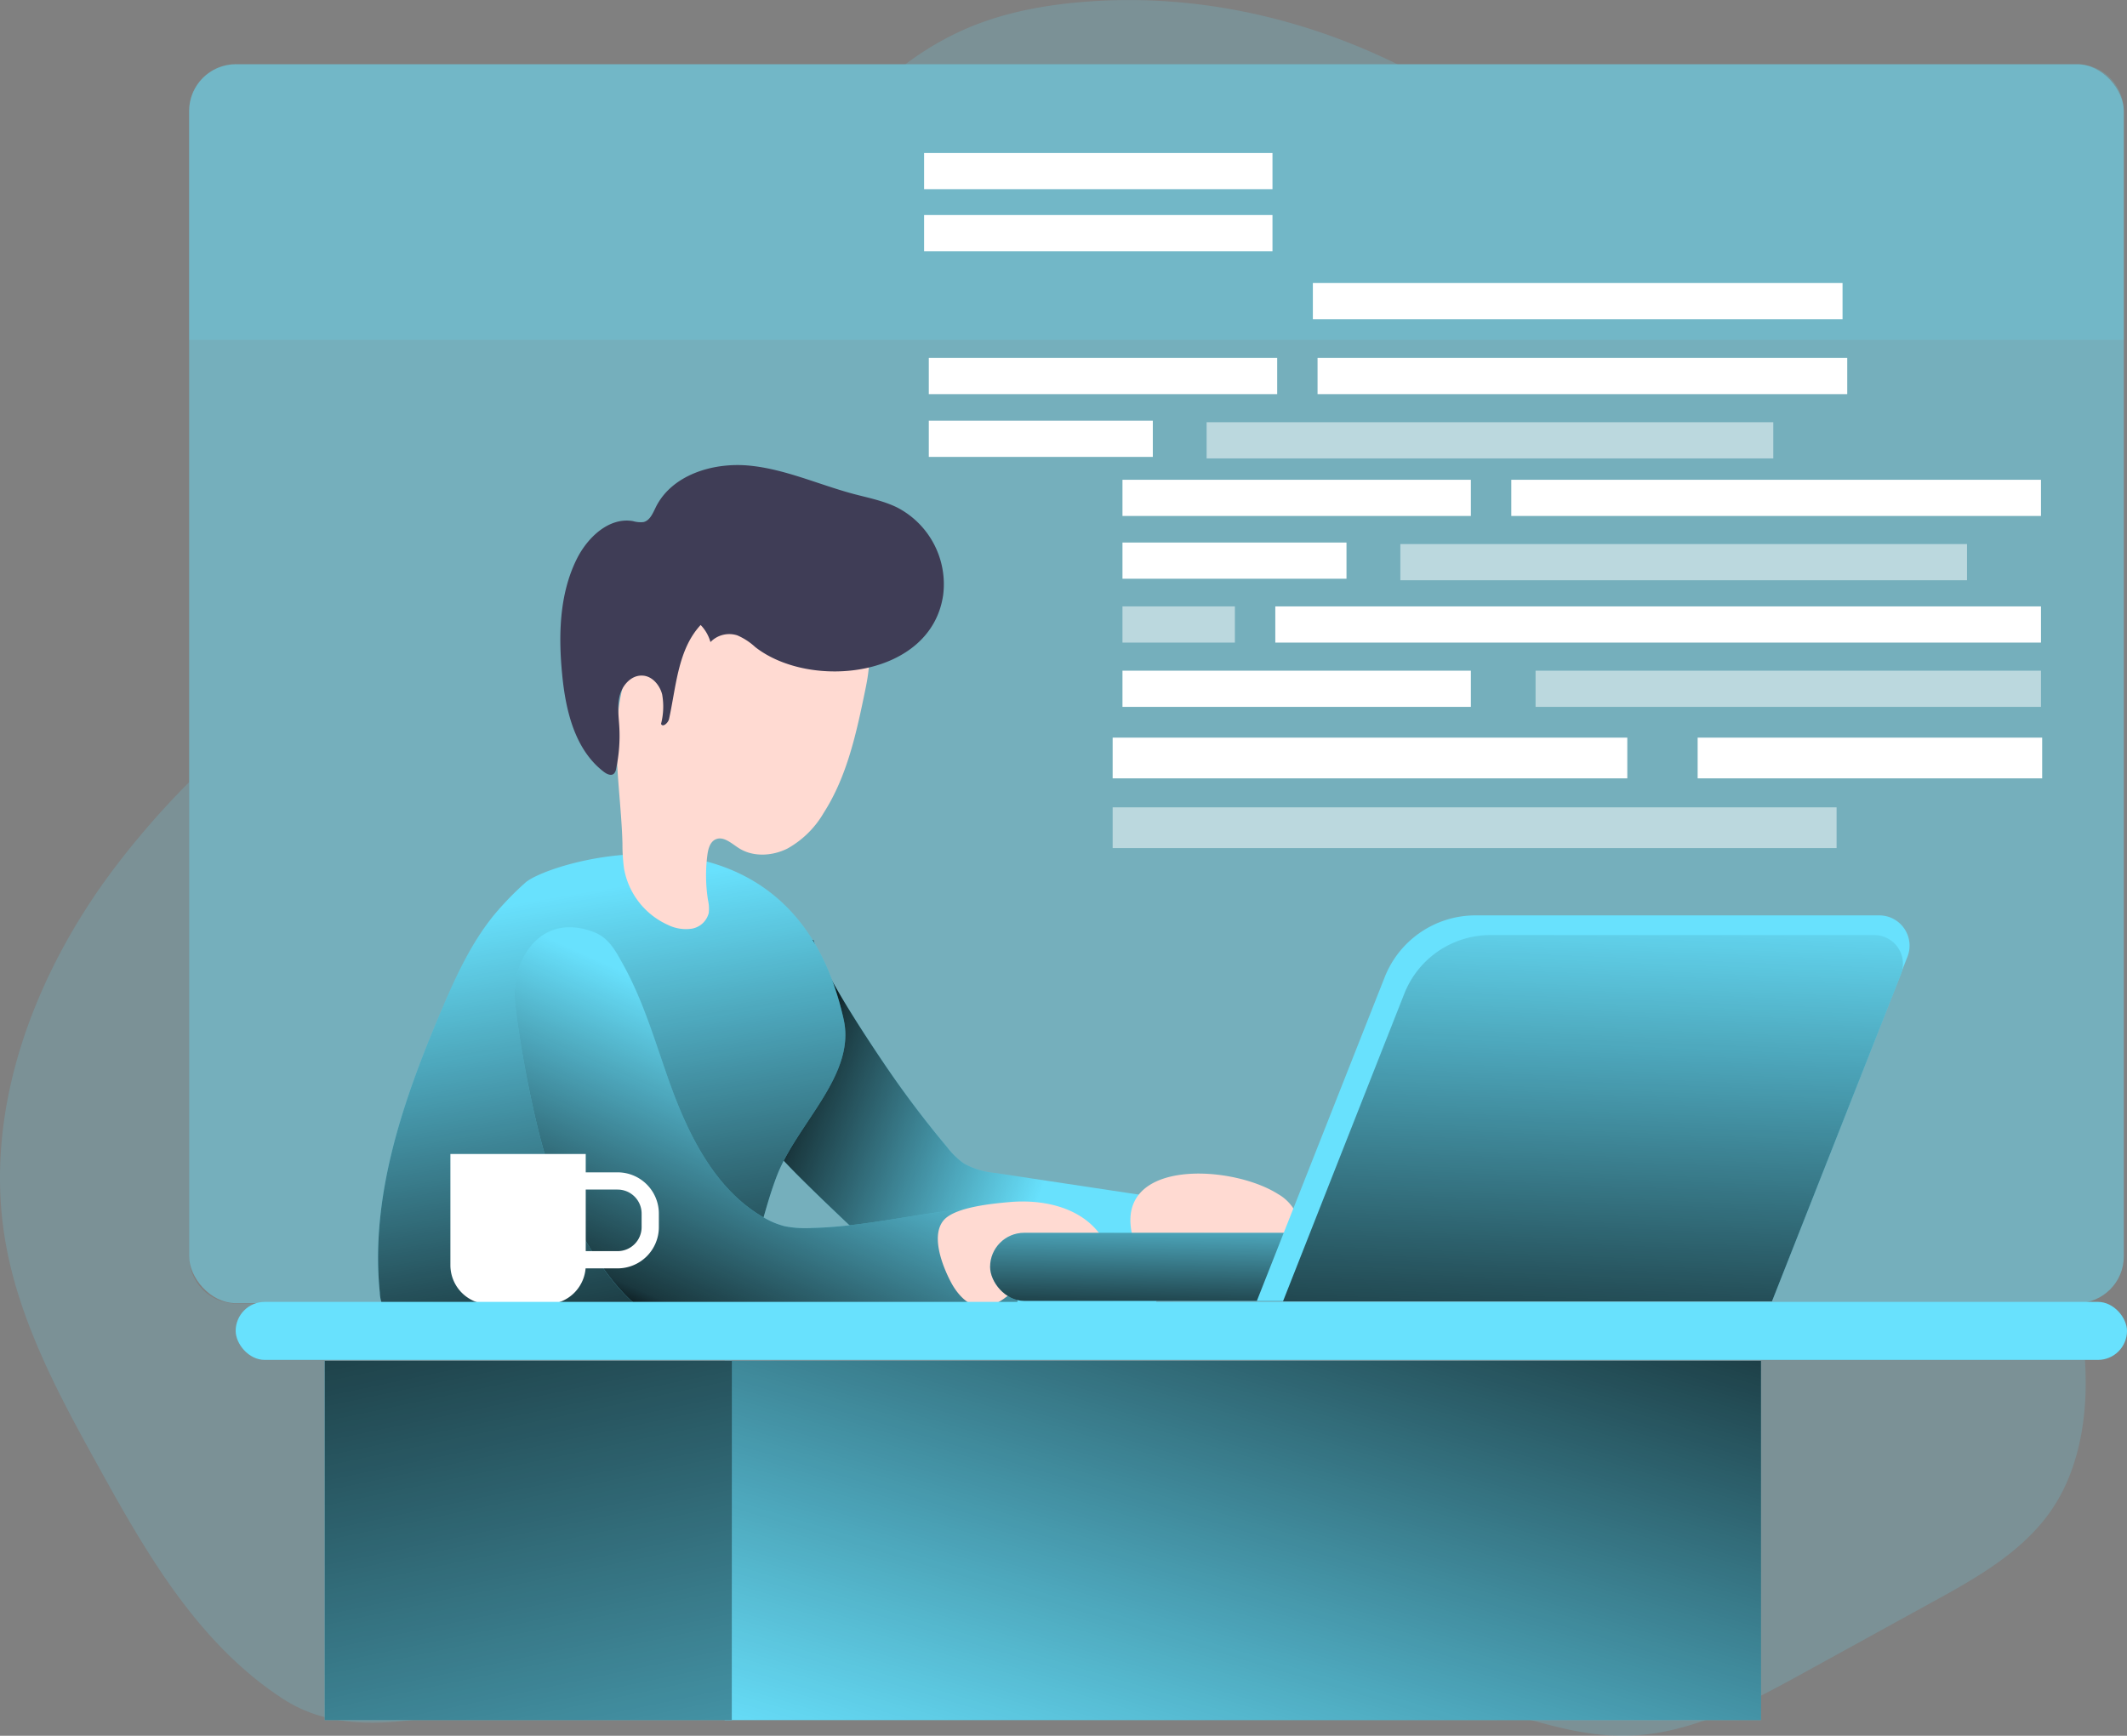
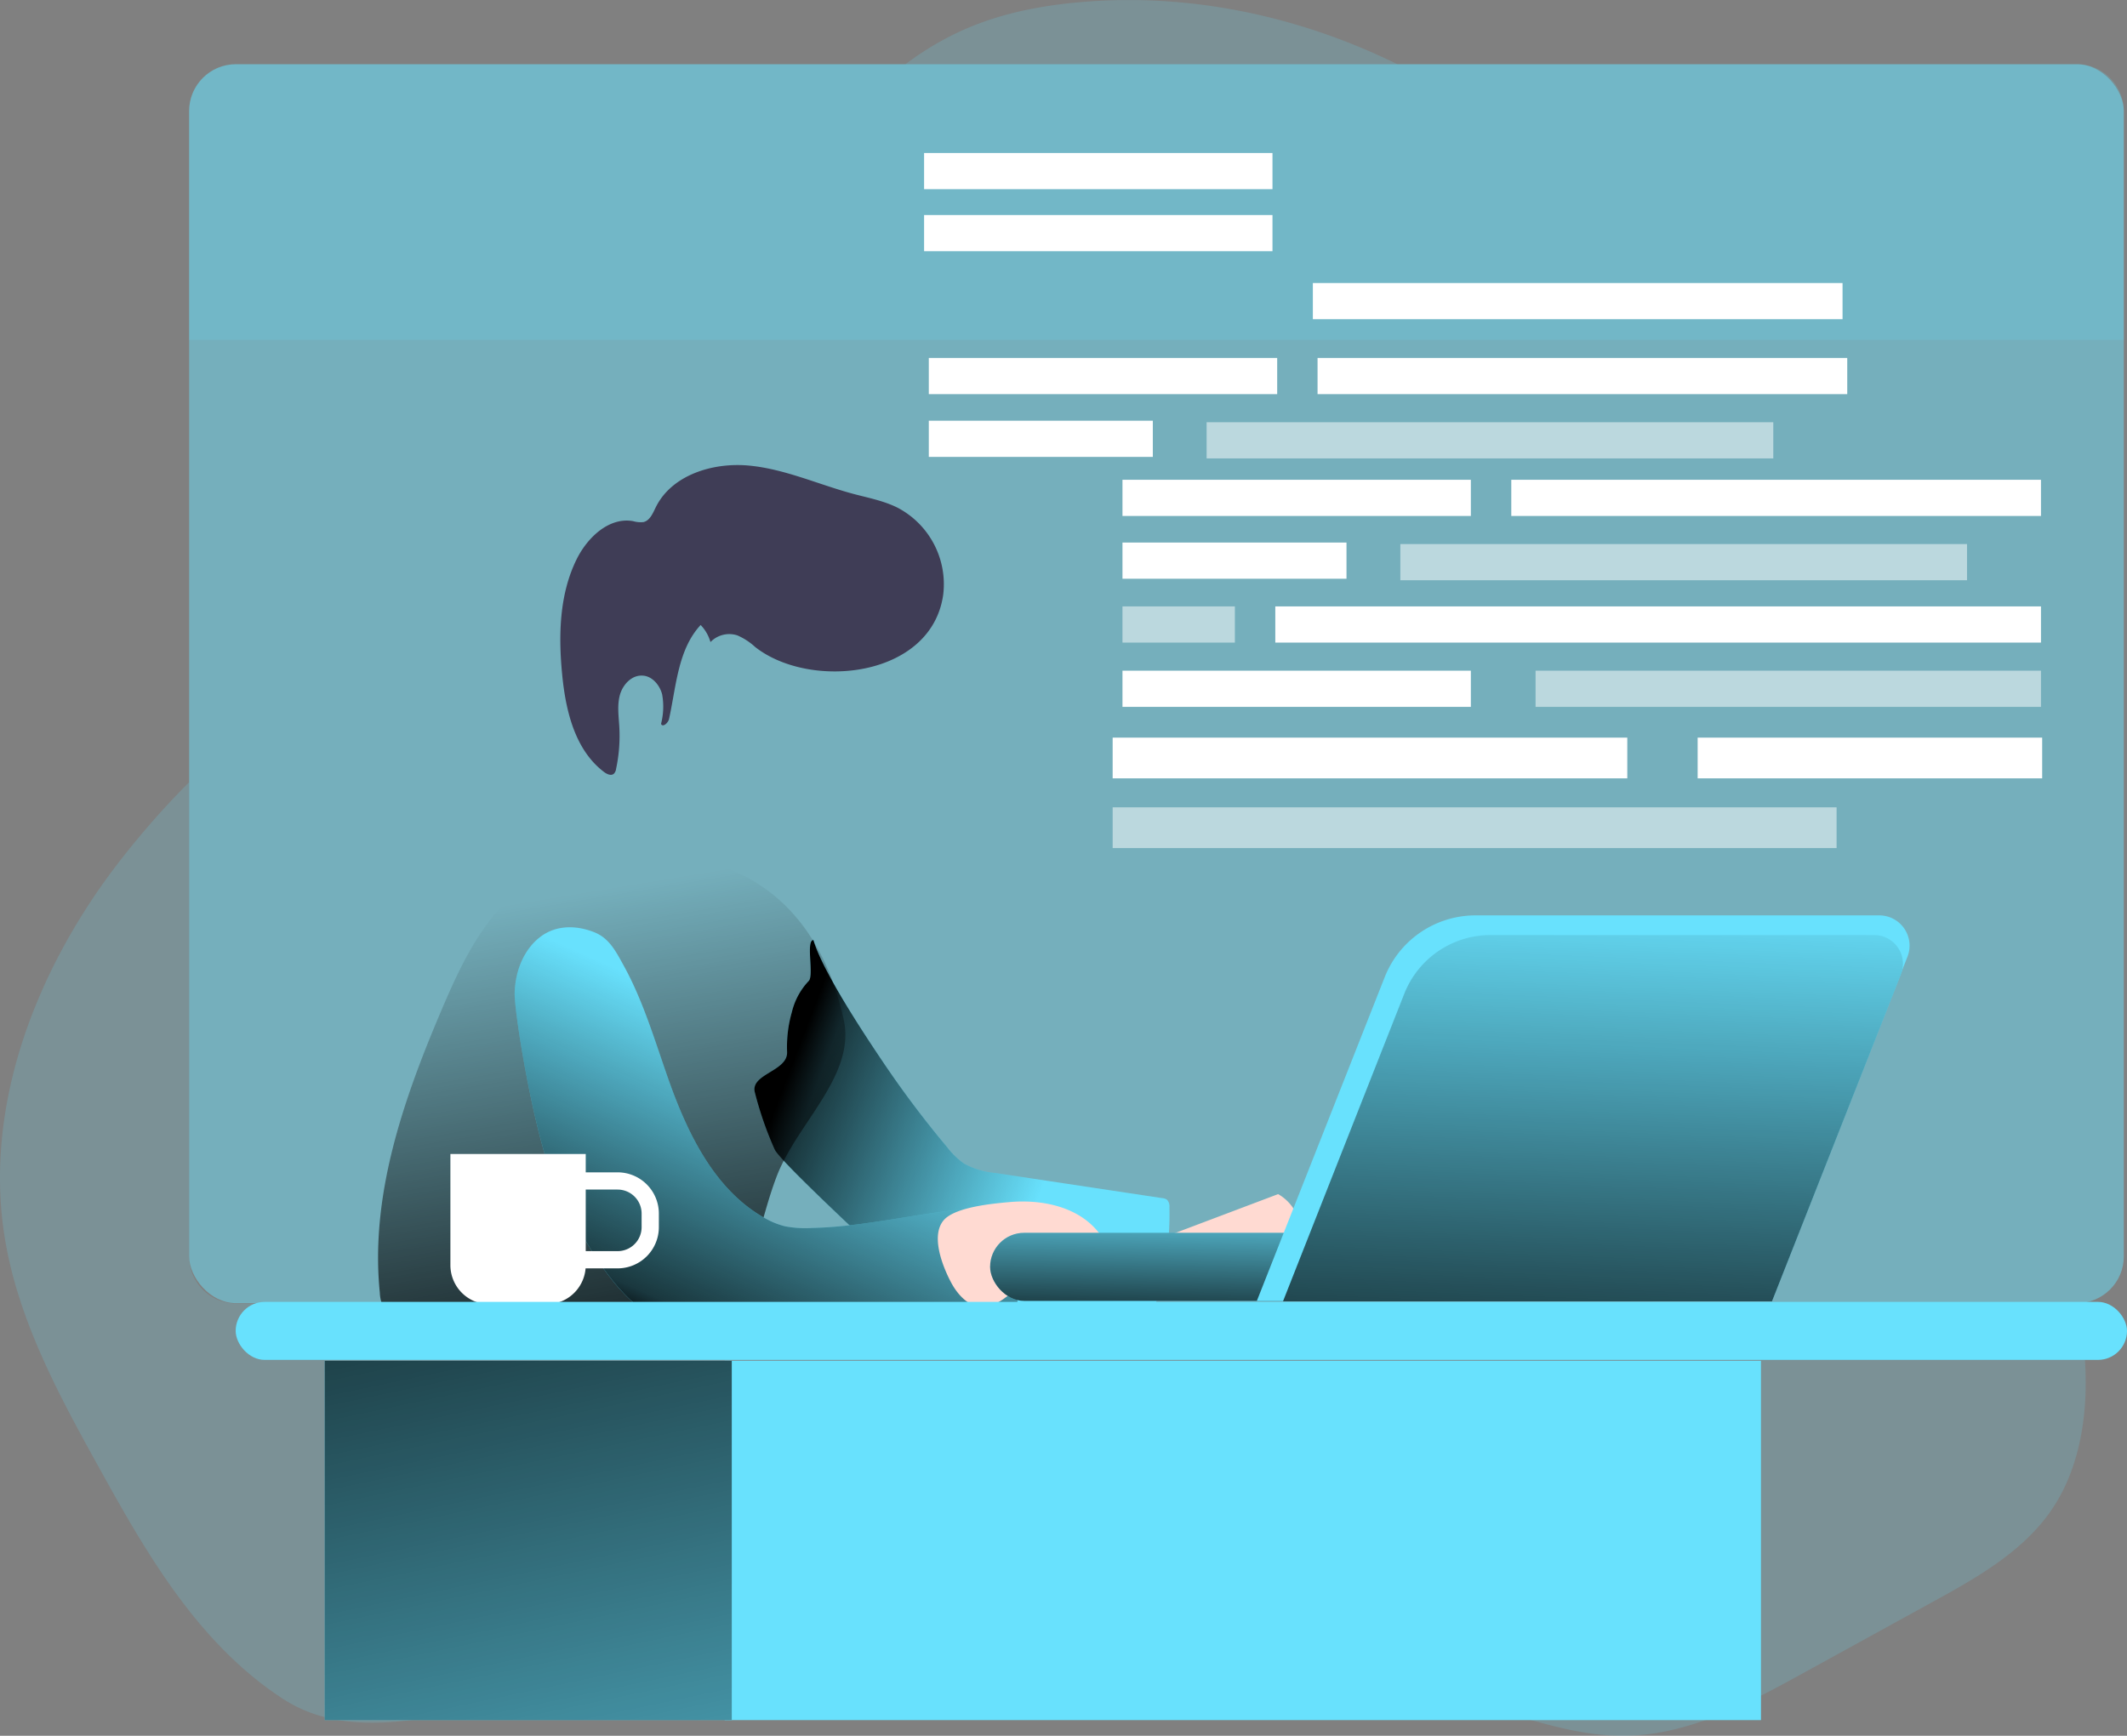
<svg xmlns="http://www.w3.org/2000/svg" xmlns:xlink="http://www.w3.org/1999/xlink" viewBox="0 0 407.22 332.41">
  <rect x="0" y="0" width="407.22" height="332.41" fill="#808080" stroke="none" />
  <linearGradient id="a" gradientUnits="userSpaceOnUse" x1="154.44" x2="204.69" y1="220.63" y2="239.78">
    <stop offset=".01" />
    <stop offset=".12" stop-opacity=".75" />
    <stop offset="1" stop-opacity="0" />
  </linearGradient>
  <linearGradient id="b" x1="128.92" x2="113.67" xlink:href="#a" y1="276.06" y2="184.09" />
  <linearGradient id="c" x1="134.36" x2="159.48" xlink:href="#a" y1="270.94" y2="214.41" />
  <linearGradient id="d" x1="262.98" x2="219.92" xlink:href="#a" y1="213.1" y2="357.78" />
  <linearGradient id="e" x1="85.31" x2="127.03" xlink:href="#a" y1="219.96" y2="417.81" />
  <linearGradient id="f" gradientTransform="matrix(-1 0 0 -1 530.39 510.8)" x1="264.92" x2="265.51" xlink:href="#a" y1="268.06" y2="240.84" />
  <linearGradient id="g" x1="307.69" x2="311.73" xlink:href="#a" y1="284.87" y2="182.58" />
  <rect fill="#68e1fd" height="237.25" opacity=".48" rx="8.95" width="370.4" x="36.21" y="12.31" />
  <path d="m404.17 279.66c-.27 7.77-2.05 15.68-6.4 22.12-5.48 8.11-14.38 13.13-23 17.85l-24.44 13.45c-10.71 5.9-22 11.94-34.21 12.11-8.64.13-17-2.72-25.31-5.11-38.81-11.2-79.69-12.77-119.81-9.94-20.55 1.45-41 4-61.36 7.07-16.29 2.42-35.84 10.47-50.53.94-16-10.4-25.82-27.24-34.86-43.59-7.87-14.19-15.85-28.73-18.45-44.74-4-24.74 5.58-50.15 20.57-70.25a161.15 161.15 0 0 1 14.73-17v90.83a9 9 0 0 0 8.95 9h352.49a70.17 70.17 0 0 1 1.63 17.26z" fill="#68e1fd" opacity=".18" transform="translate(-4.89 -12.78)" />
  <path d="m272.47 25.1h-94.25a56.62 56.62 0 0 1 11.48-6.76c7.45-3.25 15.57-4.7 23.67-5.28 20.38-1.47 40.82 3.03 59.1 12.04z" fill="#68e1fd" opacity=".18" transform="translate(-4.89 -12.78)" />
  <path d="m186.23 232.48a14.62 14.62 0 0 0 3.27 3.16 15.28 15.28 0 0 0 6 1.78l31.92 4.81a1.85 1.85 0 0 1 .89.3 1.82 1.82 0 0 1 .47 1.44 56.17 56.17 0 0 1 -2.39 17.66 2.44 2.44 0 0 1 -.65 1.24 2.56 2.56 0 0 1 -1.46.44c-10.74.91-21.53.62-32.3.33a22 22 0 0 1 -5.38-.59c-3-.84-5.45-2.89-7.71-5-4.85-4.51-24.48-22.64-25.67-25.1a67.19 67.19 0 0 1 -3.8-10.92c-1-3.6 6.31-4.05 6.16-7.79a24.17 24.17 0 0 1 .92-7.66 13.08 13.08 0 0 1 3.2-5.92c1.1-1-.6-7.78.92-7.86 1.76 6 9.72 18 13.18 23.14a193.68 193.68 0 0 0 12.43 16.54z" fill="#68e1fd" transform="translate(-4.89 -12.78)" />
  <path d="m186.23 232.48a14.62 14.62 0 0 0 3.27 3.16 15.28 15.28 0 0 0 6 1.78l31.92 4.81a1.85 1.85 0 0 1 .89.3 1.82 1.82 0 0 1 .47 1.44 56.17 56.17 0 0 1 -2.39 17.66 2.44 2.44 0 0 1 -.65 1.24 2.56 2.56 0 0 1 -1.46.44c-10.74.91-21.53.62-32.3.33a22 22 0 0 1 -5.38-.59c-3-.84-5.45-2.89-7.71-5-4.85-4.51-24.48-22.64-25.67-25.1a67.19 67.19 0 0 1 -3.8-10.92c-1-3.6 6.31-4.05 6.16-7.79a24.17 24.17 0 0 1 .92-7.66 13.08 13.08 0 0 1 3.2-5.92c1.1-1-.6-7.78.92-7.86 1.76 6 9.72 18 13.18 23.14a193.68 193.68 0 0 0 12.43 16.54z" fill="url(#a)" transform="translate(-4.89 -12.78)" />
-   <path d="m105.46 181.82a58.54 58.54 0 0 0 -6 6.2c-4.42 5.43-7.36 11.89-10.1 18.33-7.29 17.14-13.64 35.47-11.75 54a7 7 0 0 0 .88 3.18 6.19 6.19 0 0 0 3.43 2.21c3.51 1.12 7.26 1.17 11 1.2 14.41.13 28.84.26 43.24-.44 2.23-.11 4.59-.28 6.44-1.54a10.44 10.44 0 0 0 3.14-3.93c3.87-7.28 5-15.7 8-23.36 4-10 15-19.09 12.68-29.63-9.92-44.75-56.42-30.35-60.96-26.22z" fill="#68e1fd" transform="translate(-4.89 -12.78)" />
  <path d="m105.46 181.82a58.54 58.54 0 0 0 -6 6.2c-4.42 5.43-7.36 11.89-10.1 18.33-7.29 17.14-13.64 35.47-11.75 54a7 7 0 0 0 .88 3.18 6.19 6.19 0 0 0 3.43 2.21c3.51 1.12 7.26 1.17 11 1.2 14.41.13 28.84.26 43.24-.44 2.23-.11 4.59-.28 6.44-1.54a10.44 10.44 0 0 0 3.14-3.93c3.87-7.28 5-15.7 8-23.36 4-10 15-19.09 12.68-29.63-9.92-44.75-56.42-30.35-60.96-26.22z" fill="url(#b)" transform="translate(-4.89 -12.78)" />
-   <path d="m170.58 144.75c-1.69 8.21-3.46 16.64-8 23.71a18.36 18.36 0 0 1 -6.93 6.82c-2.93 1.47-6.65 1.67-9.39-.13-1.37-.89-2.87-2.29-4.36-1.63-1.08.49-1.43 1.83-1.58 3a30.2 30.2 0 0 0 .12 8.65 7.31 7.31 0 0 1 .14 2.46 4.06 4.06 0 0 1 -3.25 3 7.75 7.75 0 0 1 -4.53-.71 14.64 14.64 0 0 1 -8.44-10.82 35.06 35.06 0 0 1 -.3-4.8c-.19-7.12-1.32-14.21-1.09-21.32s2-14.51 6.83-19.76a31.12 31.12 0 0 1 9.76-6.76c5.45-2.6 11.53-4.43 17.49-3.48a16.62 16.62 0 0 1 11.57 7.72c3.12 4.79 3.13 8.36 1.96 14.05z" fill="#ffdad2" transform="translate(-4.89 -12.78)" />
  <path d="m185.47 126.66a16.55 16.55 0 0 0 -8.75-16.66c-2.65-1.32-5.6-1.88-8.46-2.64-6.7-1.8-13.13-4.78-20-5.42s-14.77 1.77-17.83 8c-.56 1.14-1.11 2.52-2.34 2.82a5.13 5.13 0 0 1 -2-.18c-4.59-.81-8.72 3.11-10.79 7.28-3.34 6.75-3.51 14.62-2.78 22.11.67 6.93 2.44 14.42 8 18.64.55.42 1.36.8 1.89.35a1.58 1.58 0 0 0 .43-.93 30.4 30.4 0 0 0 .62-8c-.11-2-.43-4.12.09-6.09s2.19-3.84 4.23-3.78c1.89 0 3.41 1.76 3.88 3.6a13.28 13.28 0 0 1 -.21 5.64c.3.75 1.35-.15 1.53-.93 1.38-6.28 1.69-13.31 6.05-18a7.73 7.73 0 0 1 1.88 3.27 5 5 0 0 1 5.15-1.28 12.24 12.24 0 0 1 3.44 2.25c10.62 8.29 33.74 5.83 35.97-10.05z" fill="#3f3d56" transform="translate(-4.89 -12.78)" />
  <path d="m108.52 192.06c-3.36 2.44-5 6.73-5.1 10.87s4.28 30.41 8.41 37.87c3.2 5.8 9.87 20.94 20 25.12 3 1.24 47.35.72 67.93-1.51-.13-4.87-.37-9.74-.69-14.61a2.77 2.77 0 0 0 -.55-1.79c-.52-.54-1.26-4.07-2-4.07-12 .05-24.1 3.72-36.1 4a21.12 21.12 0 0 1 -5.21-.31 15 15 0 0 1 -4-1.64c-9.26-5.24-14.38-15.53-18-25.54-2.77-7.72-5-15.71-9-22.92-1.42-2.57-2.69-5.07-5.49-6.2-3.29-1.33-7.15-1.48-10.2.73z" fill="#68e1fd" transform="translate(-4.89 -12.78)" />
  <path d="m108.52 192.06c-3.36 2.44-5 6.73-5.1 10.87s4.28 30.41 8.41 37.87c3.2 5.8 9.87 20.94 20 25.12 3 1.24 47.35.72 67.93-1.51-.13-4.87-.37-9.74-.69-14.61a2.77 2.77 0 0 0 -.55-1.79c-.52-.54-1.26-4.07-2-4.07-12 .05-24.1 3.72-36.1 4a21.12 21.12 0 0 1 -5.21-.31 15 15 0 0 1 -4-1.64c-9.26-5.24-14.38-15.53-18-25.54-2.77-7.72-5-15.71-9-22.92-1.42-2.57-2.69-5.07-5.49-6.2-3.29-1.33-7.15-1.48-10.2.73z" fill="url(#c)" transform="translate(-4.89 -12.78)" />
  <path d="m198 243c6.23-.59 13.15.8 17.1 5.65a3 3 0 0 1 .78 1.6 2.68 2.68 0 0 1 -.48 1.51c-2.33 3.87-7.39 4.79-11.64 6.32a30.22 30.22 0 0 0 -6.29 3.12 10 10 0 0 1 -3.76 1.86c-3 .45-5.49-2.23-6.85-4.91-1.56-3-4-9.16-1-12 2.45-2.25 9.06-2.87 12.14-3.15z" fill="#ffdad2" transform="translate(-4.89 -12.78)" />
-   <path d="m249.59 241.46a8.53 8.53 0 0 1 2.79 2.55 3.67 3.67 0 0 1 .26 3.63 5.05 5.05 0 0 1 -1.87 1.68c-5.53 3.29-12.31 3.88-17.91 7a9.73 9.73 0 0 1 -3.86 1.68 5.33 5.33 0 0 1 -4.28-2 13.6 13.6 0 0 1 -2.31-4.27c-6.55-17.2 17.76-16.27 27.18-10.27z" fill="#ffdad2" transform="translate(-4.89 -12.78)" />
+   <path d="m249.59 241.46a8.53 8.53 0 0 1 2.79 2.55 3.67 3.67 0 0 1 .26 3.63 5.05 5.05 0 0 1 -1.87 1.68c-5.53 3.29-12.31 3.88-17.91 7a9.73 9.73 0 0 1 -3.86 1.68 5.33 5.33 0 0 1 -4.28-2 13.6 13.6 0 0 1 -2.31-4.27z" fill="#ffdad2" transform="translate(-4.89 -12.78)" />
  <path d="m86.23 221h25.91a0 0 0 0 1 0 0v21.28a7.5 7.5 0 0 1 -7.5 7.5h-10.91a7.5 7.5 0 0 1 -7.5-7.5v-21.28a0 0 0 0 1 0 0z" fill="#fff" />
  <path d="m110.39 226.16h7.85a6.25 6.25 0 0 1 6.25 6.25v2.59a6.25 6.25 0 0 1 -6.25 6.25h-7.85a0 0 0 0 1 0 0v-15.09a0 0 0 0 1 0 0z" fill="none" stroke="#fff" stroke-miterlimit="10" stroke-width="3.3" />
  <rect fill="#68e1fd" height="11.11" rx="5.56" width="362.1" x="45.12" y="249.32" />
  <path d="m138.75 260.6h198.39v68.81h-198.39z" fill="#68e1fd" />
  <path d="m62.17 260.6h77.93v68.81h-77.93z" fill="#68e1fd" />
-   <path d="m140.06 260.6h197.09v68.81h-197.09z" fill="url(#d)" />
  <path d="m62.17 260.6h77.93v68.81h-77.93z" fill="url(#e)" />
  <path d="m411.49 34.05v43.8h-370.39v-43.8a9 9 0 0 1 8.95-9h352.49a9 9 0 0 1 8.95 9z" fill="#68e1fd" opacity=".18" transform="translate(-4.89 -12.78)" />
  <rect fill="#68e1fd" height="13.04" rx="6.52" transform="matrix(-1 0 0 -1 525.5 498.01)" width="141.48" x="194.46" y="248.88" />
  <rect fill="url(#f)" height="13.04" rx="6.52" transform="matrix(-1 0 0 -1 525.5 498.01)" width="141.48" x="194.46" y="248.88" />
  <path d="m245.51 261.93h98.57l26-65.93a5.8 5.8 0 0 0 -5.39-7.92h-77.35a18.68 18.68 0 0 0 -17.34 11.82z" fill="#68e1fd" transform="translate(-4.89 -12.78)" />
  <path d="m250.52 262h93.62l24.69-62.63a5.5 5.5 0 0 0 -5.12-7.52h-73.46a17.73 17.73 0 0 0 -16.5 11.22z" fill="#68e1fd" transform="translate(-4.89 -12.78)" />
  <path d="m250.52 262h93.62l24.69-62.63a5.5 5.5 0 0 0 -5.12-7.52h-73.46a17.73 17.73 0 0 0 -16.5 11.22z" fill="url(#g)" transform="translate(-4.89 -12.78)" />
  <g fill="#fff">
    <path d="m213.02 154.61h138.6v7.8h-138.6z" opacity=".51" />
    <path d="m213.02 141.26h98.53v7.8h-98.53z" />
    <path d="m325.02 141.26h65.96v7.8h-65.96z" />
    <path d="m289.34 91.88h101.41v6.93h-101.41z" />
    <path d="m268.1 104.19h108.49v6.93h-108.49z" opacity=".51" />
    <path d="m214.9 91.88h66.7v6.93h-66.7z" />
    <path d="m244.16 116.13h146.59v6.93h-146.59z" />
    <path d="m214.9 116.13h21.52v6.93h-21.52z" opacity=".51" />
    <path d="m293.99 128.44h96.76v6.93h-96.76z" opacity=".51" />
    <path d="m214.9 128.44h66.7v6.93h-66.7z" />
    <path d="m214.9 103.9h42.89v6.93h-42.89z" />
    <path d="m252.25 68.55h101.41v6.93h-101.41z" />
    <path d="m231.01 80.86h108.49v6.93h-108.49z" opacity=".51" />
    <path d="m177.82 68.55h66.7v6.93h-66.7z" />
    <path d="m251.35 54.2h101.41v6.93h-101.41z" />
    <path d="m176.92 41.18h66.7v6.93h-66.7z" />
    <path d="m176.92 29.3h66.7v6.93h-66.7z" />
    <path d="m177.82 80.57h42.89v6.93h-42.89z" />
  </g>
</svg>